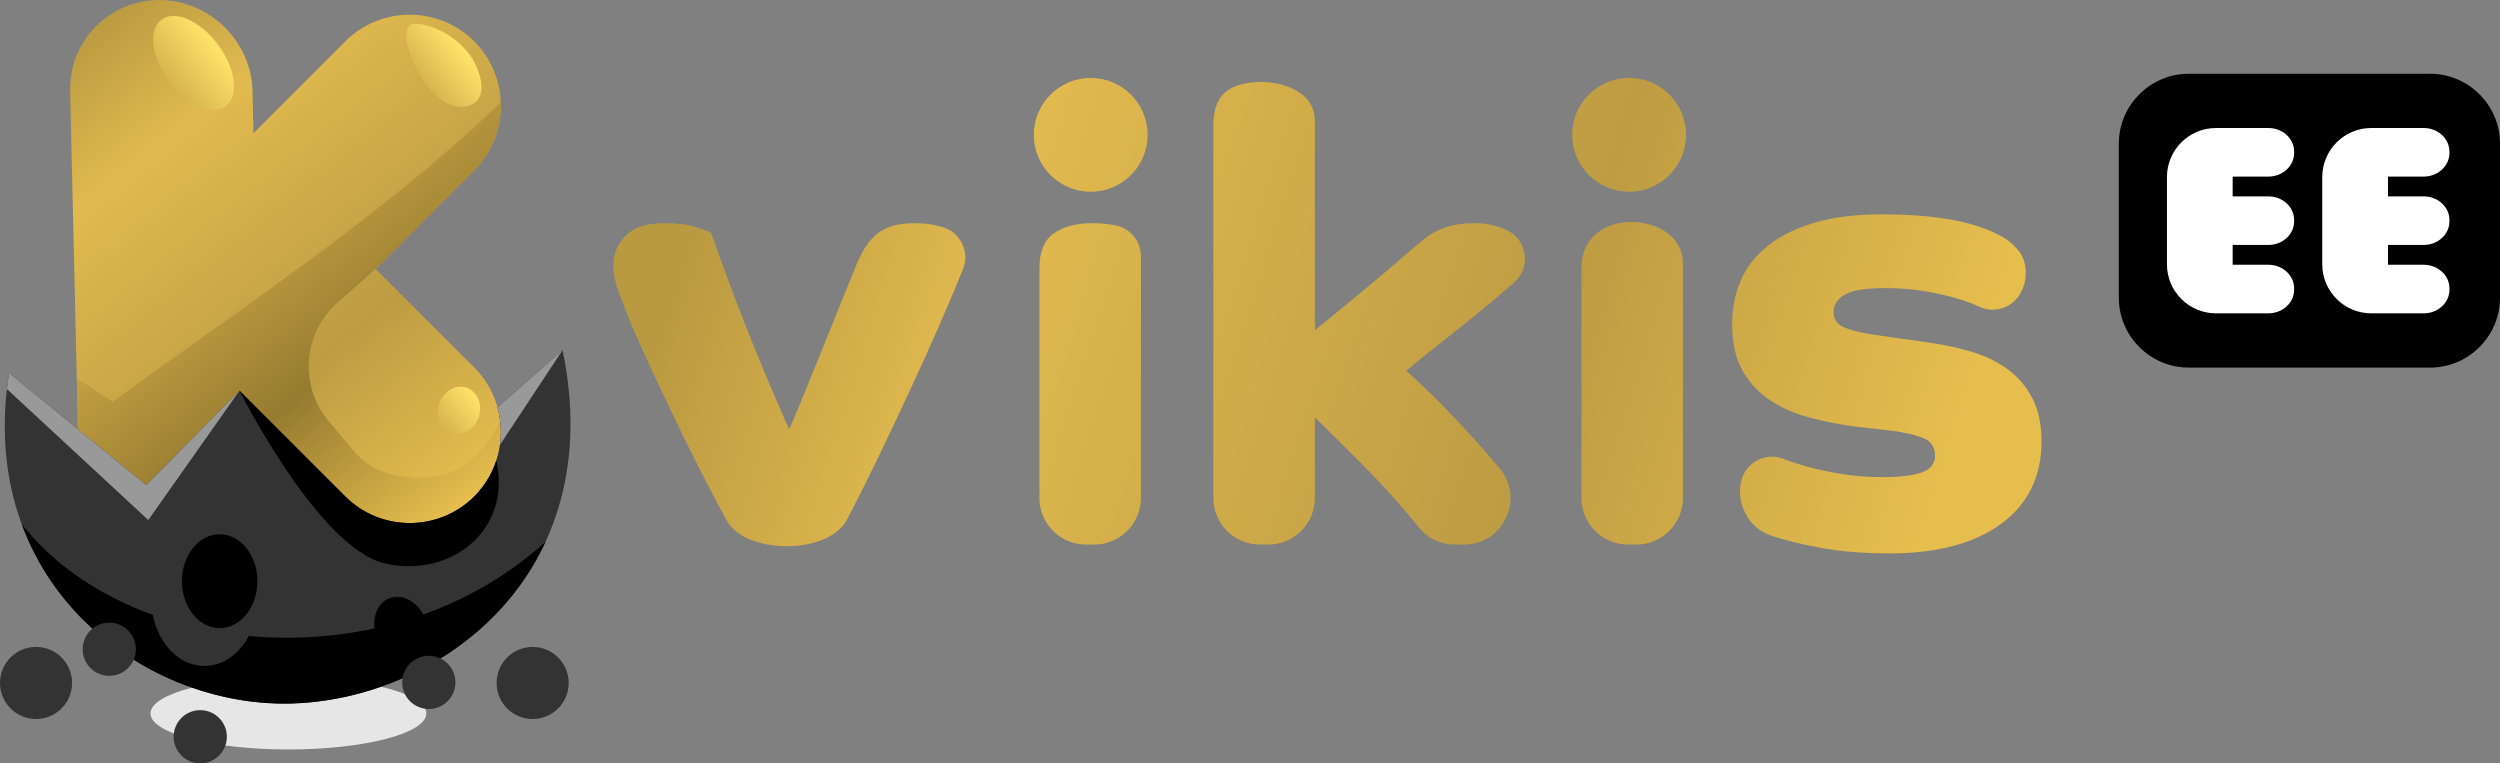
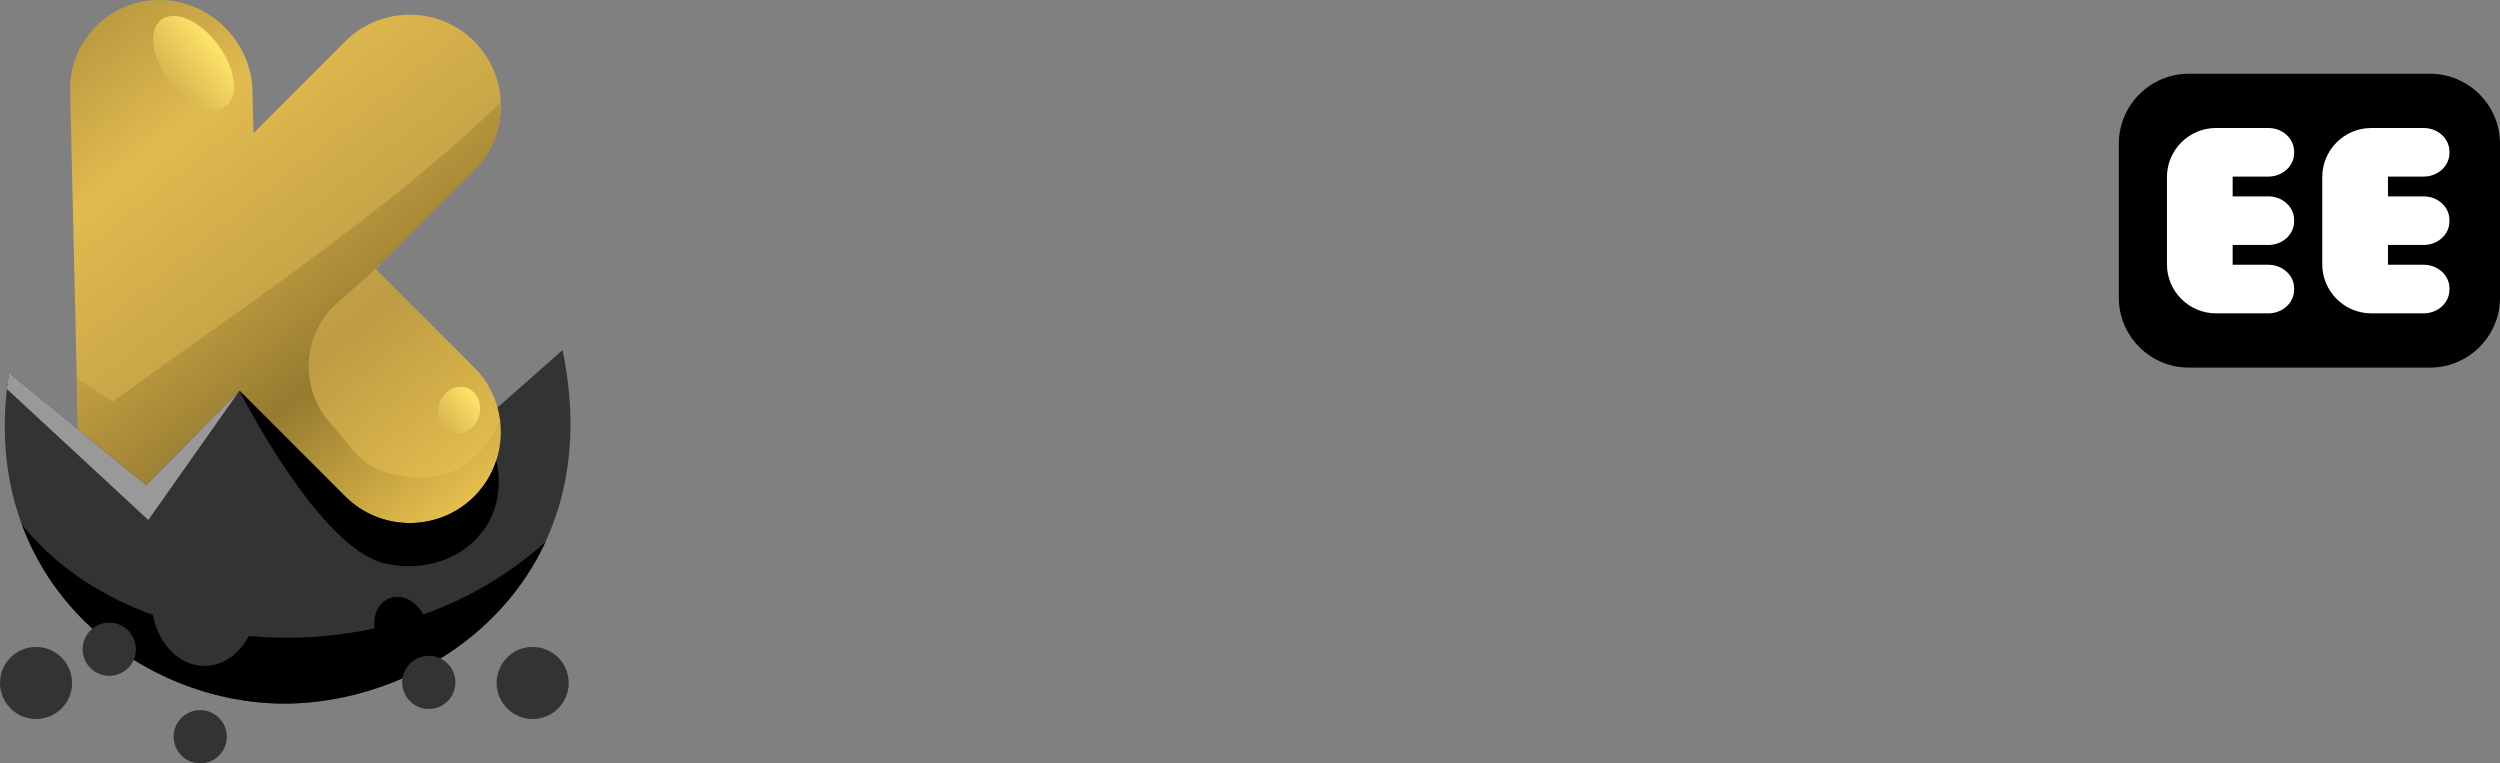
<svg xmlns="http://www.w3.org/2000/svg" version="1.1" id="Layer_1" x="0px" y="0px" width="605.516px" height="184.89px" viewBox="0 0 605.516 184.89" enable-background="new 0 0 605.516 184.89" xml:space="preserve">
  <rect x="0" y="0" width="605.516" height="184.89" fill="#808080" stroke="none" />
-   <path fill-rule="evenodd" clip-rule="evenodd" fill="#E6E6E6" d="M69.858,181.528c-18.451,0-33.408-3.908-33.408-8.73  c0-4.822,14.957-8.73,33.408-8.73s33.408,3.908,33.408,8.73C103.266,177.62,88.309,181.528,69.858,181.528" />
  <linearGradient id="SVGID_1_" gradientUnits="userSpaceOnUse" x1="111.678" y1="119.045" x2="21.499" y2="6.046">
    <stop offset="0" style="stop-color:#E6BE4E" />
    <stop offset="0.322" style="stop-color:#BD9C43" />
    <stop offset="0.769" style="stop-color:#E1BA4F" />
    <stop offset="1" style="stop-color:#BA9A41" />
  </linearGradient>
  <path fill="url(#SVGID_1_)" d="M38.566,0L38.566,0c12.147,0,22.317,9.938,22.597,22.086l0.235,10.156L83.629,10.01  c8.589-8.589,22.644-8.591,31.233,0c8.589,8.589,8.591,22.645,0.002,31.233L90.981,65.126l23.884,23.884  c8.589,8.588,8.588,22.644-0.002,31.233c-8.59,8.591-22.644,8.589-31.233,0L62.954,99.567l0.215,9.291  c0.281,12.147-9.429,22.086-21.576,22.086c-12.148,0-22.314-9.938-22.596-22.086l-2.006-86.773C16.711,9.938,26.418,0,38.566,0" />
  <linearGradient id="SVGID_2_" gradientUnits="userSpaceOnUse" x1="111.292" y1="122.864" x2="24.729" y2="12.528">
    <stop offset="0" style="stop-color:#E6BE4E" />
    <stop offset="0.322" style="stop-color:#967B30" />
    <stop offset="0.769" style="stop-color:#E1BA4F" />
    <stop offset="1" style="stop-color:#BA9A41" />
  </linearGradient>
  <path fill="url(#SVGID_2_)" d="M121.125,101.793c0.838,6.563-1.248,13.438-6.261,18.451c-8.59,8.591-22.644,8.589-31.233,0  L62.954,99.567l0.215,9.291c0.281,12.147-9.429,22.086-21.576,22.086c-12.148,0-22.314-9.938-22.596-22.086l-0.399-17.266  l8.68,5.712c31.309-22.825,66.283-45.732,94.008-72.532c0.228,5.943-1.911,11.961-6.422,16.471L90.981,65.126l-9.317,8.254  c-8.44,7.476-9.248,20.443-1.8,28.91c6.618,7.525,7.778,11.646,18.162,13.158C105.232,116.499,115.038,114.956,121.125,101.793" />
  <path fill-rule="evenodd" clip-rule="evenodd" fill="#333333" d="M58.008,94.621l-5.972,6.047l-16.629,16.837L18.805,103.92  L2.202,90.334c-8.105,50.941,32.366,80.916,68.119,80.067c35.753-0.846,77.327-30.858,65.939-85.611l-15.759,13.898  c2.051,7.43,0.173,15.744-5.638,21.555c-8.59,8.591-22.644,8.589-31.233,0L58.008,94.621z" />
  <path fill-rule="evenodd" clip-rule="evenodd" fill="#999999" d="M58.008,94.621l-5.972,6.047l-16.629,16.837L18.805,103.92  L2.202,90.334c-0.209,1.314-0.377,2.609-0.523,3.895l34.238,31.727L58.008,94.621z" />
  <path fill-rule="evenodd" clip-rule="evenodd" d="M120.215,111.515c-1.039,3.196-2.823,6.199-5.351,8.729  c-8.59,8.591-22.646,8.589-31.233,0L58.008,94.621c0.052,0.127,19.218,38.265,35.275,41.865c16.058,3.6,30.721-8.226,26.931-24.968  V111.515z" />
  <path fill-rule="evenodd" clip-rule="evenodd" d="M132.145,131.193c-37.85,34.464-101.031,28.66-126.889-4.255  c7.27,19.736,23.349,33.373,41.249,39.618c7.786,2.717,15.917,4.034,23.817,3.846c7.247-0.171,14.733-1.542,21.968-4.073  C108.835,160.542,124.07,148.683,132.145,131.193" />
-   <path fill-rule="evenodd" clip-rule="evenodd" fill="#999999" d="M121.085,107.771l15.176-22.981l-15.757,13.897  C121.321,101.647,121.514,104.746,121.085,107.771" />
  <linearGradient id="SVGID_3_" gradientUnits="userSpaceOnUse" x1="51.823" y1="11.238" x2="37.732" y2="22.637">
    <stop offset="0" style="stop-color:#FCE168" />
    <stop offset="1" style="stop-color:#CBA847" />
  </linearGradient>
  <path fill="url(#SVGID_3_)" d="M42.015,3.87c4.688,0,10.668,5.088,13.357,11.363c2.689,6.275,1.071,11.363-3.617,11.363  c-4.688,0-10.668-5.088-13.357-11.363C35.709,8.958,37.327,3.87,42.015,3.87" />
  <linearGradient id="SVGID_4_" gradientUnits="userSpaceOnUse" x1="111.544" y1="11.927" x2="99.424" y2="21.73">
    <stop offset="0" style="stop-color:#FCE168" />
    <stop offset="1" style="stop-color:#CBA847" />
  </linearGradient>
-   <path fill="url(#SVGID_4_)" d="M100.425,5.74c4.688,0,12.261,4.047,14.951,10.322c2.69,6.275,0.863,9.771-3.825,9.771  C102.571,25.833,94.536,5.74,100.425,5.74" />
  <linearGradient id="SVGID_5_" gradientUnits="userSpaceOnUse" x1="114.877" y1="96.382" x2="104.346" y2="104.901">
    <stop offset="0" style="stop-color:#FCE168" />
    <stop offset="1" style="stop-color:#CBA847" />
  </linearGradient>
  <path fill="url(#SVGID_5_)" d="M113.645,94.188c2.47,1.319,3.372,4.707,2.014,7.567c-1.358,2.86-4.461,4.11-6.932,2.792  c-2.47-1.319-3.372-4.707-2.014-7.567C108.071,94.12,111.174,92.869,113.645,94.188" />
  <path fill-rule="evenodd" clip-rule="evenodd" fill="#333333" d="M49.521,129.402c-7.079,0-12.818,7.137-12.818,15.941  c0,8.804,5.738,15.941,12.818,15.941c7.079,0,12.818-7.137,12.818-15.941C62.339,136.539,56.6,129.402,49.521,129.402" />
  <linearGradient id="SVGID_6_" gradientUnits="userSpaceOnUse" x1="465.091" y1="130.99" x2="173.668" y2="37.894">
    <stop offset="0" style="stop-color:#E6BE4E" />
    <stop offset="0.32" style="stop-color:#BD9C43" />
    <stop offset="0.77" style="stop-color:#E1BA4F" />
    <stop offset="1" style="stop-color:#BA9A41" />
  </linearGradient>
-   <path fill="url(#SVGID_6_)" d="M383.037,64.89c0-15.572,24.575-13.686,24.575-1.265v57.02c0,6.181-5.073,11.254-11.254,11.254  h-2.065c-6.183,0-11.256-5.055-11.256-11.254V64.89z M293.89,30.243c0-3.97,1.178-6.776,3.51-8.396  c5.549-3.856,21.065-2.438,21.065,7.376v50.78c1.83-1.525,3.798-3.136,5.876-4.808c2.08-1.671,4.121-3.358,6.106-5.038  c1.982-1.678,3.873-3.263,5.648-4.73c1.773-1.47,3.223-2.745,4.349-3.741c1.505-1.332,2.876-2.469,4.046-3.434  c1.17-0.967,2.398-1.762,3.664-2.367c1.264-0.603,2.626-1.076,4.044-1.372c1.418-0.3,3.154-0.459,5.19-0.459  c2.034,0,3.922,0.315,5.648,0.917c0.596,0.208,1.195,0.451,1.741,0.689c2.443,1.071,4.052,3.157,4.47,5.802  c0.419,2.645-0.469,5.122-2.46,6.9c-0.344,0.307-0.721,0.642-1.079,0.957c-2.894,2.536-5.909,5.07-9.007,7.555  c-3.096,2.485-6.114,4.892-9.005,7.175c-2.895,2.281-5.266,4.196-7.098,5.723c6.307,5.699,12.7,12.243,19.155,19.614  c1.163,1.329,2.329,2.685,3.451,4.022c2.871,3.422,3.471,7.934,1.58,11.992c-1.89,4.059-5.738,6.499-10.202,6.499h-2.195  c-3.52,0-6.585-1.468-8.785-4.22c-1.096-1.371-2.266-2.78-3.462-4.175c-2.434-2.841-4.943-5.603-7.48-8.243  c-2.536-2.638-5.043-5.17-7.48-7.555c-2.434-2.383-4.68-4.605-6.714-6.64v19.579c0,6.186-5.07,11.254-11.256,11.254h-2.065  c-6.184,0-11.254-5.055-11.254-11.254V30.243z M251.761,64.89c0-3.967,1.178-6.772,3.511-8.393c2.335-1.622,5.444-2.443,9.312-2.443  c2.013,0,3.903,0.183,5.633,0.533c3.593,0.726,6.119,3.836,6.119,7.495v58.563c0,6.186-5.07,11.254-11.254,11.254h-2.065  c-6.186,0-11.256-5.055-11.256-11.254V64.89z M175.981,126.022c-2.014-3.714-4.027-7.522-5.982-11.371  c-2.995-5.894-5.724-11.425-8.163-16.562c-2.442-5.137-4.478-9.513-6.107-13.126c-1.627-3.613-2.65-5.935-3.052-6.945  c-0.808-2.031-1.711-4.329-2.672-6.868c-0.96-2.541-1.45-4.835-1.45-6.868c0-2.851,1.017-5.266,3.052-7.252  c2.036-1.984,5.089-2.977,9.159-2.977c3.255,0,5.901,0.33,7.937,0.992c2.035,0.662,3.205,1.094,3.51,1.299  c1.731,4.986,3.568,10.029,5.495,15.111c1.929,5.081,3.791,9.796,5.571,14.12c1.778,4.322,3.384,8.14,4.808,11.447  c1.423,3.307,2.442,5.621,3.053,6.945c0.609-1.324,1.582-3.593,2.9-6.793c1.317-3.201,2.779-6.772,4.349-10.684  c1.572-3.913,3.156-7.837,4.733-11.753c1.577-3.918,2.938-7.252,4.046-9.997c0.61-1.519,1.301-2.957,2.06-4.274  c0.758-1.319,1.684-2.474,2.747-3.436c1.062-0.96,2.371-1.71,3.893-2.214c1.52-0.503,3.409-0.762,5.646-0.762  c2.035,0,3.87,0.211,5.497,0.61c0.416,0.102,0.843,0.22,1.23,0.328c2.153,0.607,3.776,1.966,4.765,3.979  c0.99,2.011,1.068,4.125,0.248,6.203c-0.184,0.466-0.394,0.972-0.597,1.473c-1.518,3.709-3.332,7.964-5.418,12.746  c-2.085,4.781-4.357,9.798-6.793,15.033c-2.437,5.236-4.839,10.309-7.175,15.189c-2.335,4.879-4.532,9.29-6.563,13.202  c-0.553,1.069-1.086,2.09-1.569,3.022C200.678,134.424,180.538,134.412,175.981,126.022z M264.182,18.876  c-7.612,0-13.783,6.171-13.783,13.783c0,7.612,6.171,13.783,13.783,13.783c7.612,0,13.783-6.171,13.783-13.783  C277.965,25.047,271.794,18.876,264.182,18.876z M394.583,18.866c-7.614,0-13.788,6.174-13.788,13.788  c0,7.614,6.174,13.788,13.788,13.788c7.614,0,13.788-6.174,13.788-13.788C408.371,25.04,402.197,18.866,394.583,18.866z   M431.984,111.148c1.388,0.535,2.999,1.094,4.715,1.594c2.586,0.751,5.556,1.436,8.852,1.984c3.297,0.548,6.793,0.841,10.457,0.841  c4.171,0,7.337-0.394,9.462-1.145c2.127-0.754,3.205-2.113,3.205-4.046c0-2.036-0.898-3.446-2.67-4.197  c-1.77-0.754-4.565-1.477-8.319-1.909l-7.936-0.917c-3.953-0.456-7.795-1.257-11.449-2.212c-3.652-0.957-6.905-2.403-9.694-4.273  c-2.787-1.872-5.011-4.301-6.638-7.252c-1.629-2.951-2.442-6.664-2.442-11.14c0-3.766,0.687-7.252,2.062-10.457  c1.372-3.206,3.546-6.015,6.486-8.396c2.939-2.38,6.716-4.274,11.294-5.648c4.579-1.374,10.024-2.06,16.334-2.06  c6.41,0,11.941,0.417,16.56,1.222c4.619,0.803,8.64,2.088,11.982,3.816c1.927,0.997,3.498,2.275,4.656,3.739  c1.16,1.465,1.756,3.282,1.756,5.42c0,1.627-0.344,3.086-0.994,4.349c-0.131,0.256-0.293,0.545-0.434,0.784  c-2.001,3.409-6.273,4.714-9.851,3.037c-1.091-0.513-2.422-1.043-3.908-1.532c-2.279-0.751-5.048-1.461-8.242-2.06  c-3.196-0.6-6.845-0.917-10.916-0.917c-4.579,0-7.768,0.545-9.538,1.604c-1.77,1.056-2.672,2.465-2.672,4.196  c0,1.728,0.815,2.951,2.442,3.664c1.629,0.712,4.066,1.366,7.327,1.832l13.889,1.984c3.462,0.495,6.794,1.245,9.999,2.212  c3.203,0.965,6.065,2.378,8.546,4.198c2.484,1.82,4.481,4.172,5.954,7.021c1.475,2.847,2.212,6.31,2.212,10.379  c0,8.547-3.266,15.225-9.769,19.996c-6.501,4.772-15.516,7.173-27.017,7.173c-6.003,0-11.331-0.416-15.95-1.22  c-4.619-0.804-8.63-1.773-11.983-2.824c-0.159-0.051-0.367-0.117-0.523-0.168c-3.29-1.059-5.707-3.344-6.97-6.556  c-0.924-2.341-1.063-4.756-0.433-7.047c0.59-2.15,1.946-3.793,3.954-4.793C427.786,110.426,429.914,110.355,431.984,111.148z" />
-   <path fill-rule="evenodd" clip-rule="evenodd" d="M53.2,129.402c-5.048,0-9.139,5.089-9.139,11.366  c0,6.278,4.091,11.366,9.139,11.366c5.048,0,9.139-5.089,9.139-11.366C62.339,134.491,58.247,129.402,53.2,129.402" />
  <path fill-rule="evenodd" clip-rule="evenodd" d="M94.308,144.901c-3.23,1.265-4.573,5.547-3,9.564  c1.573,4.017,5.467,6.248,8.697,4.983c3.23-1.265,4.573-5.546,3-9.564C101.432,145.867,97.538,143.636,94.308,144.901" />
  <path fill-rule="evenodd" clip-rule="evenodd" fill="#333333" d="M8.73,156.689c4.822,0,8.73,3.908,8.73,8.73  c0,4.822-3.908,8.73-8.73,8.73c-4.822,0-8.73-3.908-8.73-8.73C0,160.597,3.908,156.689,8.73,156.689" />
  <path fill-rule="evenodd" clip-rule="evenodd" fill="#333333" d="M129.01,156.689c4.822,0,8.73,3.908,8.73,8.73  c0,4.822-3.908,8.73-8.73,8.73c-4.822,0-8.73-3.908-8.73-8.73C120.281,160.597,124.189,156.689,129.01,156.689" />
  <path fill-rule="evenodd" clip-rule="evenodd" fill="#333333" d="M103.861,158.836c3.559,0,6.444,2.885,6.444,6.444  c0,3.559-2.885,6.444-6.444,6.444c-3.559,0-6.444-2.885-6.444-6.444C97.417,161.721,100.302,158.836,103.861,158.836" />
  <path fill-rule="evenodd" clip-rule="evenodd" fill="#333333" d="M48.501,172.002c3.559,0,6.444,2.885,6.444,6.444  c0,3.559-2.885,6.444-6.444,6.444s-6.444-2.885-6.444-6.444C42.056,174.887,44.942,172.002,48.501,172.002" />
  <path fill-rule="evenodd" clip-rule="evenodd" fill="#333333" d="M26.467,150.801c3.559,0,6.444,2.885,6.444,6.444  c0,3.559-2.885,6.444-6.444,6.444s-6.444-2.885-6.444-6.444C20.023,153.686,22.908,150.801,26.467,150.801" />
  <path fill-rule="evenodd" clip-rule="evenodd" d="M530.116,17.864h58.478c9.307,0,16.922,7.614,16.922,16.922v37.327  c0,9.307-7.615,16.921-16.922,16.921h-58.478c-9.307,0-16.922-7.614-16.922-16.921V34.786  C513.194,25.478,520.809,17.864,530.116,17.864" />
  <g>
    <path fill="#FFFFFF" d="M578.381,42.769h8.651c3.438,0,6.236-2.558,6.236-5.7v-0.366c0-3.143-2.798-5.7-6.236-5.7h-8.651h-4.041   c-6.545,0-11.876,5.331-11.876,11.876v10.57v10.57c0,6.545,5.331,11.876,11.876,11.876h4.041h8.651c3.438,0,6.236-2.558,6.236-5.7   v-0.366c0-3.143-2.798-5.7-6.236-5.7h-8.651v-3.537v-1.259h8.651c3.438,0,6.236-2.558,6.236-5.7v-0.366   c0-3.143-2.798-5.7-6.236-5.7h-8.651v-1.259V42.769z" />
    <path fill="#FFFFFF" d="M540.765,42.769h8.651c3.438,0,6.236-2.558,6.236-5.7v-0.366c0-3.143-2.798-5.7-6.236-5.7h-8.651h-4.041   c-6.545,0-11.876,5.331-11.876,11.876v10.57v10.57c0,6.545,5.331,11.876,11.876,11.876h4.041h8.651c3.438,0,6.236-2.558,6.236-5.7   v-0.366c0-3.143-2.798-5.7-6.236-5.7h-8.651v-3.537v-1.259h8.651c3.438,0,6.236-2.558,6.236-5.7v-0.366   c0-3.143-2.798-5.7-6.236-5.7h-8.651v-1.259V42.769z" />
  </g>
</svg>